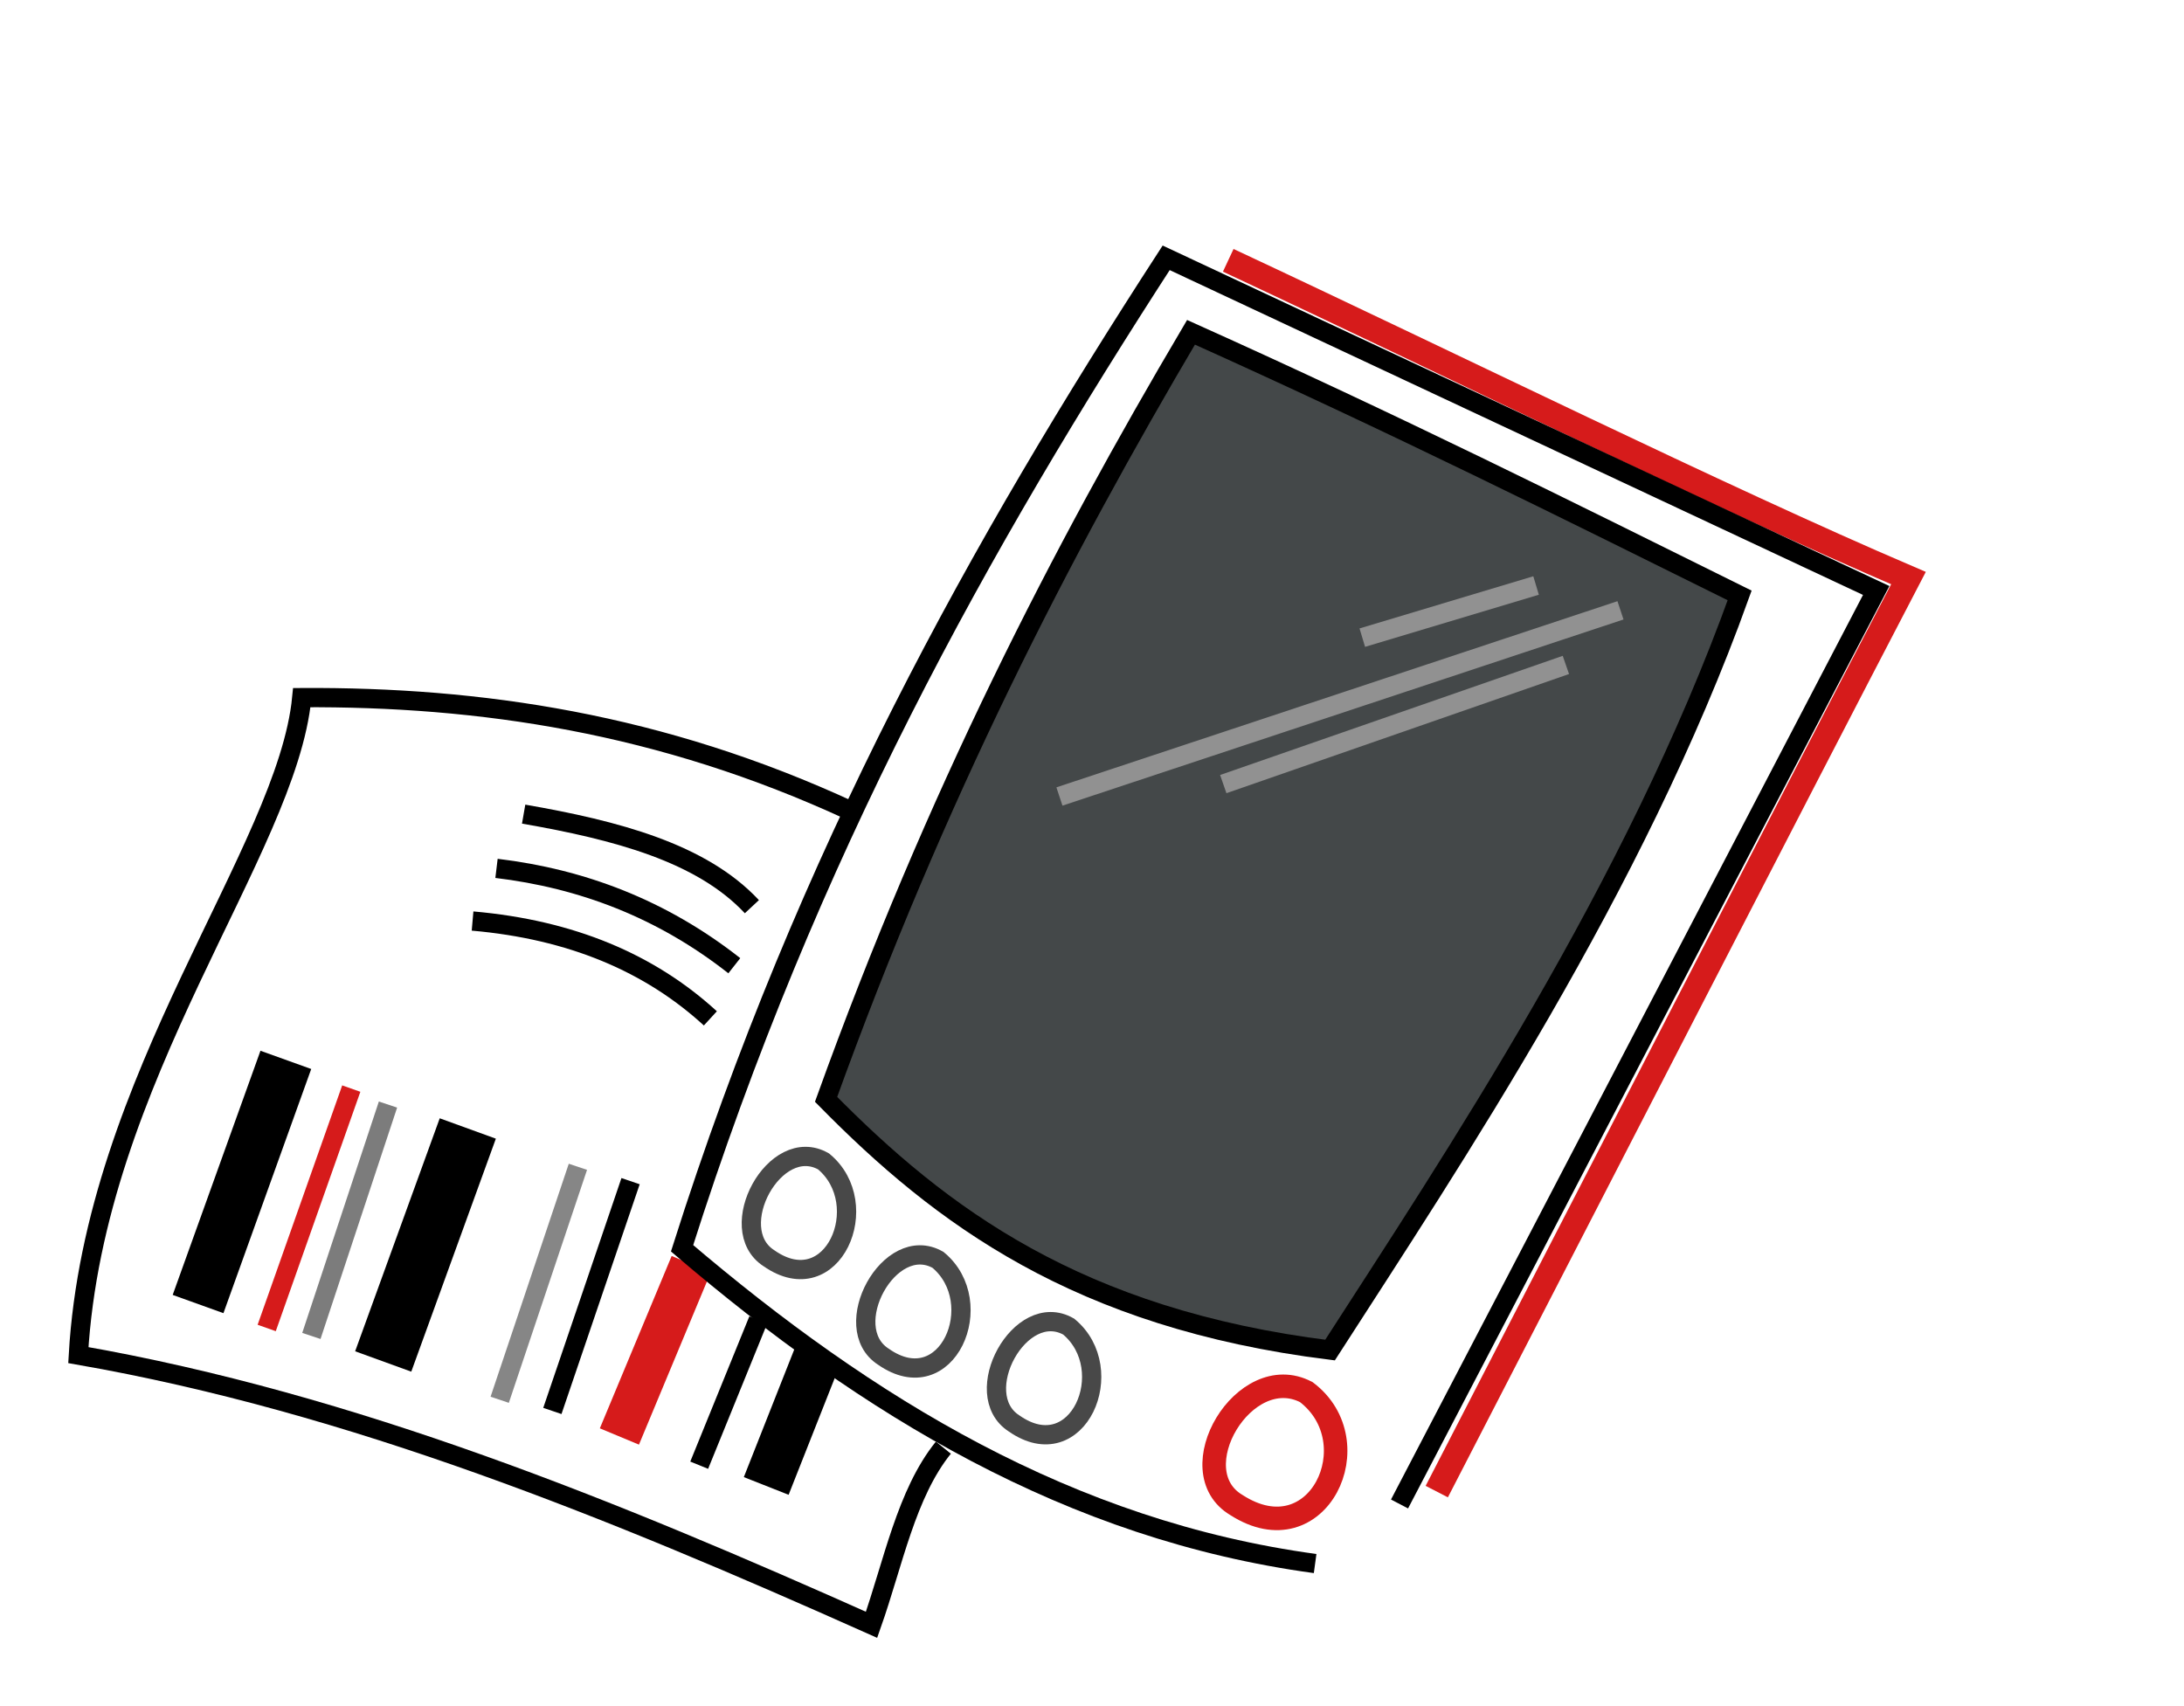
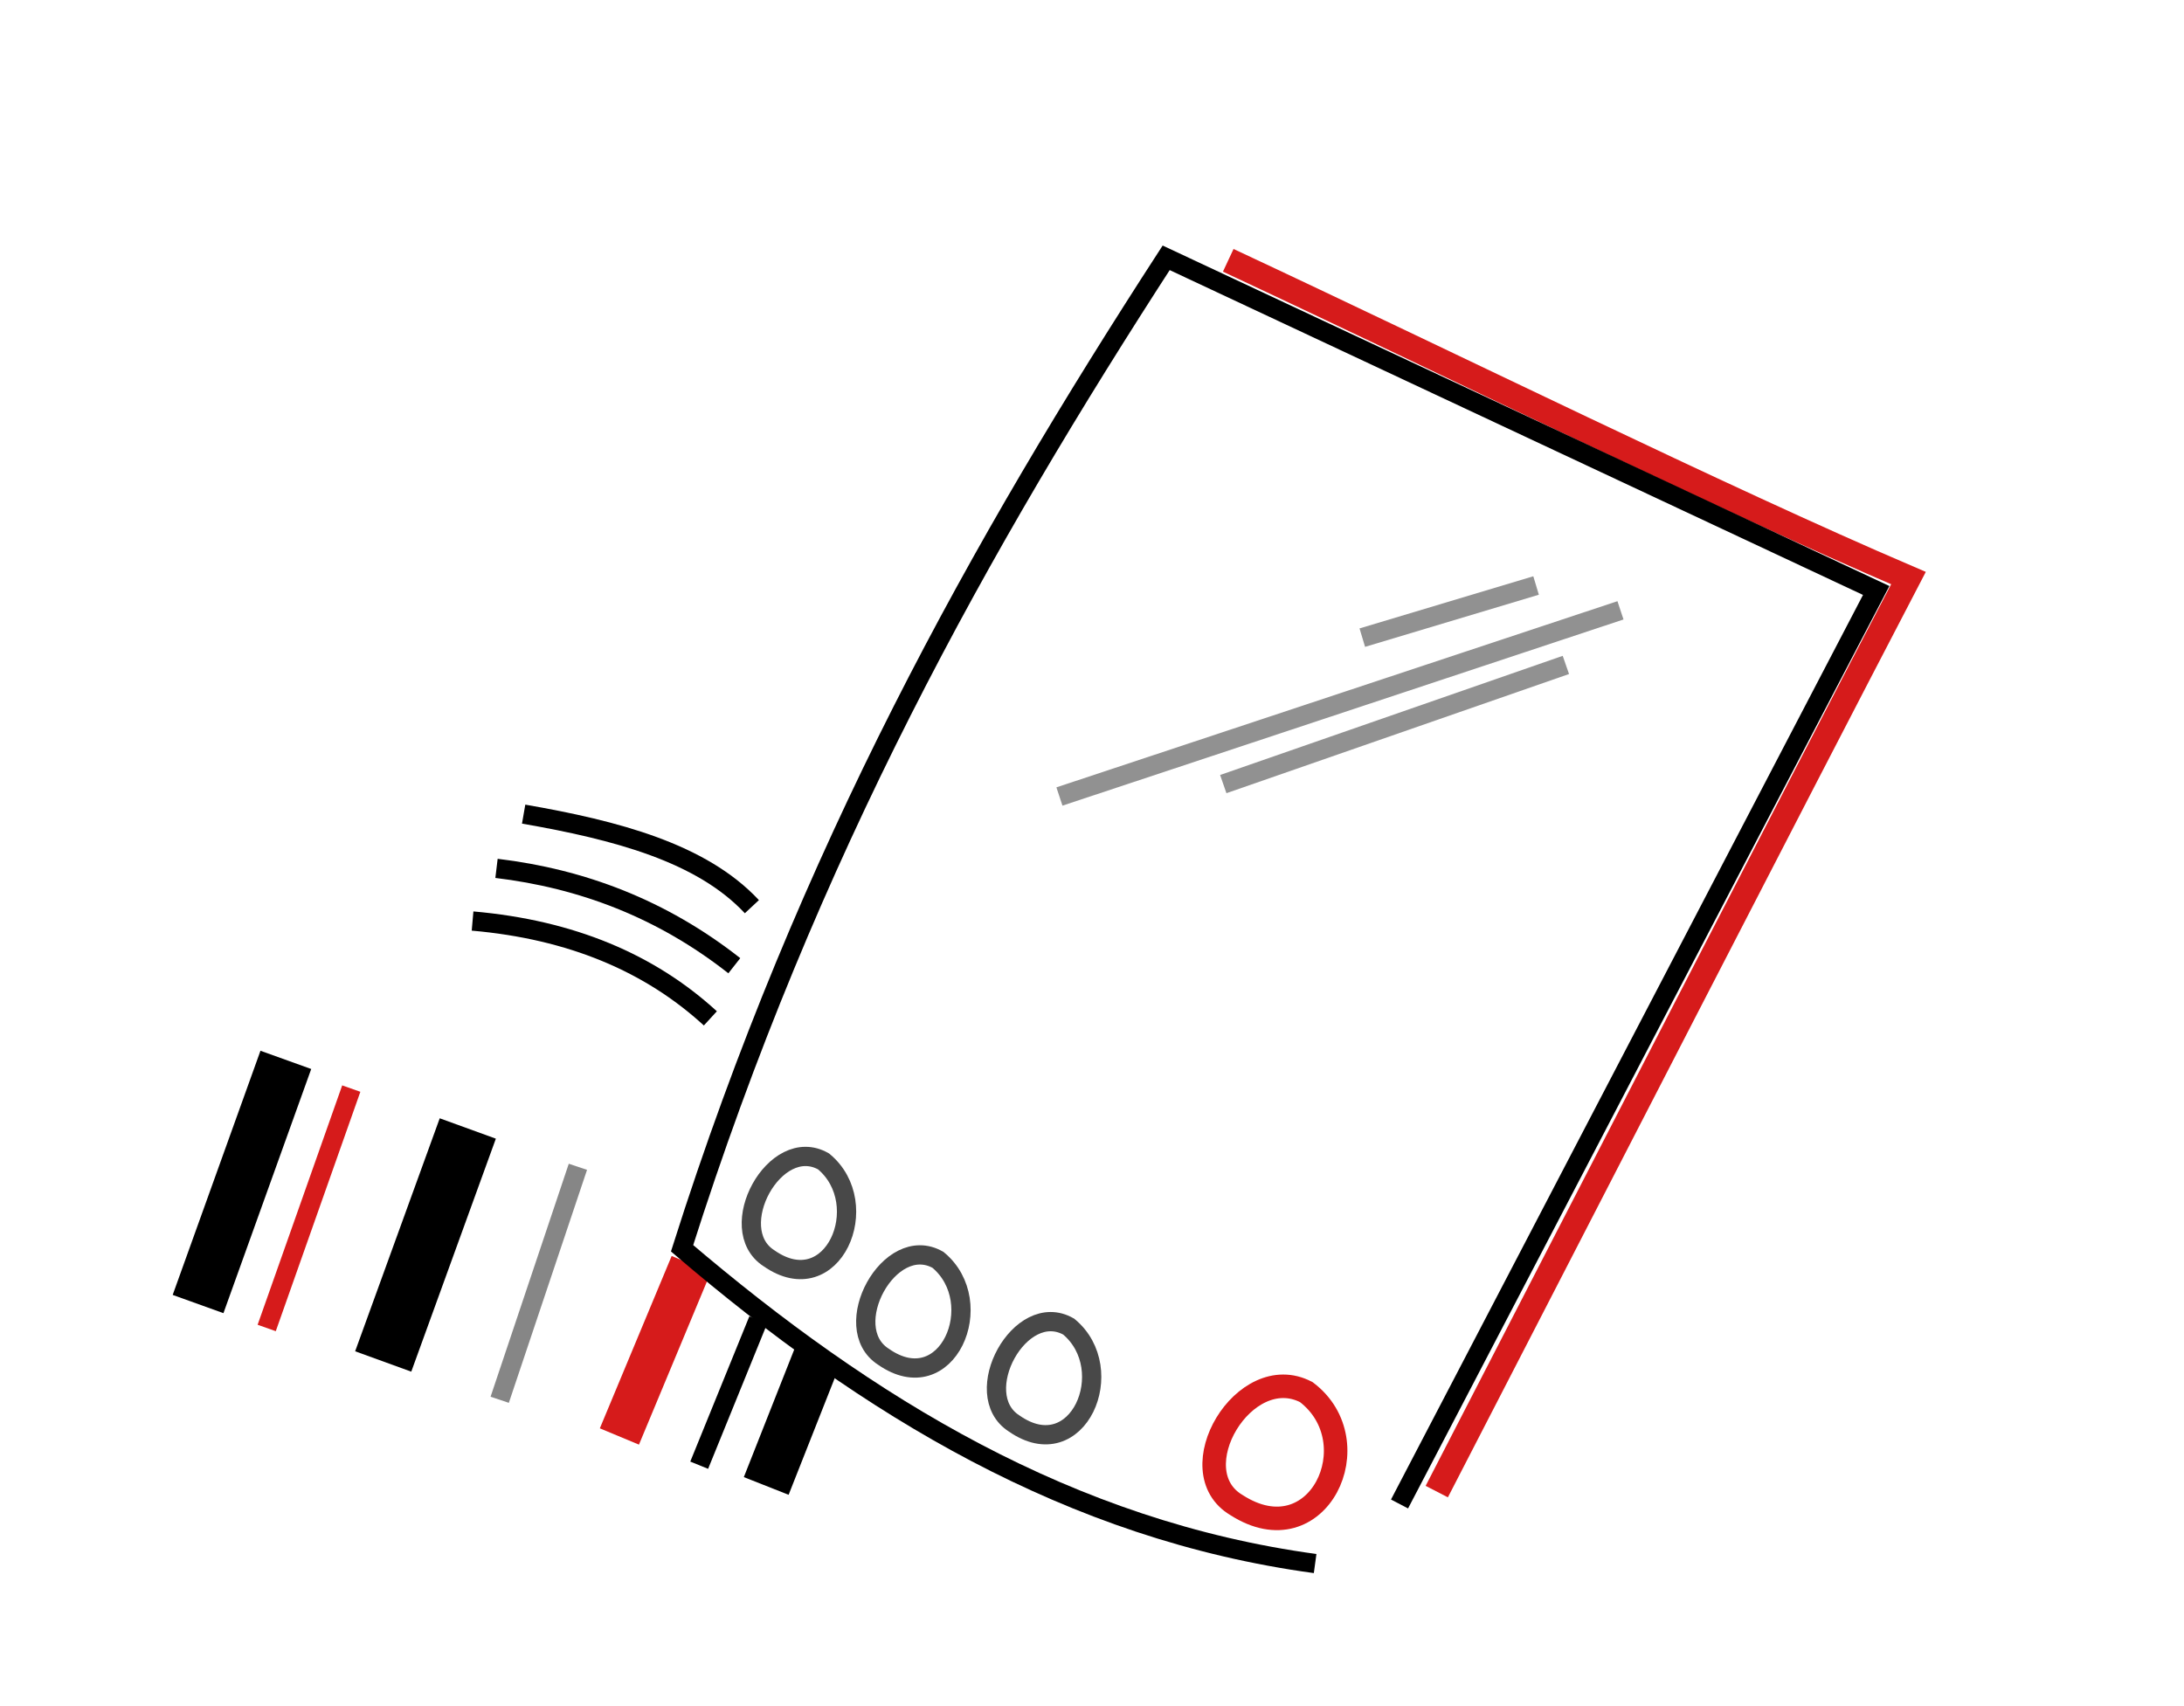
<svg xmlns="http://www.w3.org/2000/svg" xmlns:ns1="http://sodipodi.sourceforge.net/DTD/sodipodi-0.dtd" xmlns:ns2="http://www.inkscape.org/namespaces/inkscape" width="32mm" height="25mm" id="svg7278" ns1:version="0.32" ns2:version="0.92.4 5da689c313, 2019-01-14" ns1:docname="handheld-strichcode.svg" version="1.1" viewBox="0 0 113.386 88.583">
  <defs id="defs7280" />
  <ns1:namedview id="base" pagecolor="#ffffff" bordercolor="#666666" borderopacity="1.0" ns2:pageopacity="0.0" ns2:pageshadow="2" ns2:zoom="0.35" ns2:cx="-657.85714" ns2:cy="520" ns2:document-units="px" ns2:current-layer="layer1" ns2:window-width="1882" ns2:window-height="1015" ns2:window-x="0" ns2:window-y="0" showgrid="false" units="mm" ns2:window-maximized="1" />
  <g ns2:label="Layer 1" ns2:groupmode="layer" id="layer1" transform="translate(0,-963.78)">
    <g id="g7323" transform="translate(-22.636,957.424)">
      <path ns1:nodetypes="cc" id="path5119" d="m 58.522,71.991 -3.729,8.949" style="fill:none;fill-opacity:0.75;fill-rule:evenodd;stroke:#d61b1b;stroke-width:2.2;stroke-linecap:butt;stroke-linejoin:miter;stroke-miterlimit:4;stroke-dasharray:none;stroke-opacity:1" ns2:connector-curvature="0" />
      <path ns1:nodetypes="ccc" id="path5075" d="m 86.402,19.872 c 11.786,5.509 25.462,12.278 35.315,16.498 -6.447,12.379 -16.213,31.396 -24.489,47.431" style="fill:none;fill-opacity:0.75;fill-rule:evenodd;stroke:#d61b1b;stroke-width:1.3;stroke-linecap:butt;stroke-linejoin:miter;stroke-miterlimit:4;stroke-dasharray:none;stroke-opacity:1" ns2:connector-curvature="0" />
      <path id="path5077" d="M 113.597,53.382 Z" style="fill:none;fill-opacity:0.75;fill-rule:evenodd;stroke:#000000;stroke-width:1px;stroke-linecap:butt;stroke-linejoin:miter;stroke-opacity:1" ns2:connector-curvature="0" />
      <path ns1:nodetypes="ccccc" id="path5081" d="m 90.913,87.537 c -12.721,-1.729 -23.224,-8.14 -32.866,-16.369 6.539,-20.615 15.527,-36.604 25.133,-51.426 L 120.042,37.014 95.295,84.444" style="fill:none;fill-opacity:0.75;fill-rule:evenodd;stroke:#000000;stroke-width:1px;stroke-linecap:butt;stroke-linejoin:miter;stroke-opacity:1" ns2:connector-curvature="0" />
-       <path ns1:nodetypes="ccccc" id="path5083" d="m 84.469,23.609 c 10.651,4.785 19.495,9.209 28.484,13.662 -5.465,15.217 -14.866,29.241 -21.266,39.182 -13.096,-1.631 -20.207,-6.967 -26.164,-13.018 5.718,-15.863 12.203,-28.405 18.946,-39.826 z" style="fill:#444849;fill-opacity:1;fill-rule:evenodd;stroke:#000000;stroke-width:1px;stroke-linecap:butt;stroke-linejoin:miter;stroke-opacity:1" ns2:connector-curvature="0" />
      <path id="path5085" d="m 102.384,36.756 -9.022,2.707" style="fill:none;fill-opacity:0.75;fill-rule:evenodd;stroke:#919191;stroke-width:1px;stroke-linecap:butt;stroke-linejoin:miter;stroke-opacity:1" ns2:connector-curvature="0" />
      <path id="path5087" d="M 106.766,38.045 77.638,47.711" style="fill:none;fill-opacity:0.75;fill-rule:evenodd;stroke:#919191;stroke-width:1px;stroke-linecap:butt;stroke-linejoin:miter;stroke-opacity:1" ns2:connector-curvature="0" />
      <path id="path5089" d="M 103.931,40.88 86.144,47.067" style="fill:none;fill-opacity:0.75;fill-rule:evenodd;stroke:#919191;stroke-width:1px;stroke-linecap:butt;stroke-linejoin:miter;stroke-opacity:1" ns2:connector-curvature="0" />
      <path ns1:nodetypes="ccc" id="path5091" d="m 65.393,66.658 c 2.673,2.213 0.477,7.345 -2.836,5.027 -2.366,-1.522 0.319,-6.462 2.836,-5.027 z" style="fill:none;fill-opacity:0.75;fill-rule:evenodd;stroke:#484848;stroke-width:1px;stroke-linecap:butt;stroke-linejoin:miter;stroke-opacity:1" ns2:connector-curvature="0" />
      <path ns1:nodetypes="ccc" id="path5093" d="m 71.334,71.77 c 2.673,2.213 0.477,7.345 -2.836,5.027 -2.366,-1.522 0.319,-6.462 2.836,-5.027 z" style="fill:none;fill-opacity:0.75;fill-rule:evenodd;stroke:#484848;stroke-width:1px;stroke-linecap:butt;stroke-linejoin:miter;stroke-opacity:1" ns2:connector-curvature="0" />
      <path ns1:nodetypes="ccc" id="path5095" d="m 78.119,75.235 c 2.673,2.213 0.477,7.345 -2.836,5.027 -2.366,-1.522 0.319,-6.462 2.836,-5.027 z" style="fill:none;fill-opacity:0.75;fill-rule:evenodd;stroke:#484848;stroke-width:1px;stroke-linecap:butt;stroke-linejoin:miter;stroke-opacity:1" ns2:connector-curvature="0" />
      <path ns1:nodetypes="ccc" id="path5097" d="m 90.455,78.636 c 3.41,2.584 0.609,8.577 -3.617,5.87 -3.019,-1.777 0.407,-7.547 3.617,-5.87 z" style="fill:none;fill-opacity:0.75;fill-rule:evenodd;stroke:#d61b1b;stroke-width:1.221px;stroke-linecap:butt;stroke-linejoin:miter;stroke-opacity:1" ns2:connector-curvature="0" />
-       <path ns1:nodetypes="ccccc" id="path5099" d="m 66.807,48.46 c -9.874,-4.572 -19.289,-5.934 -28.503,-5.883 -0.77,7.937 -10.776,19.724 -11.6,34.137 14.27,2.493 27.782,8.021 41.18,14.003 1.124,-3.184 1.803,-6.815 3.729,-9.197" style="fill:none;fill-opacity:0.75;fill-rule:evenodd;stroke:#000000;stroke-width:1px;stroke-linecap:butt;stroke-linejoin:miter;stroke-opacity:1" ns2:connector-curvature="0" />
      <path ns1:nodetypes="cc" id="path5101" d="m 49.822,48.626 c 4.801,0.835 9.234,2.003 11.849,4.806" style="fill:none;fill-opacity:0.75;fill-rule:evenodd;stroke:#000000;stroke-width:1px;stroke-linecap:butt;stroke-linejoin:miter;stroke-opacity:1" ns2:connector-curvature="0" />
      <path ns1:nodetypes="cc" id="path5103" d="m 48.413,51.443 c 4.43,0.532 8.579,2.093 12.346,5.054" style="fill:none;fill-opacity:0.75;fill-rule:evenodd;stroke:#000000;stroke-width:1px;stroke-linecap:butt;stroke-linejoin:miter;stroke-opacity:1" ns2:connector-curvature="0" />
      <path ns1:nodetypes="cc" id="path5105" d="m 47.17,54.177 c 5.128,0.447 9.206,2.177 12.346,5.054" style="fill:none;fill-opacity:0.75;fill-rule:evenodd;stroke:#000000;stroke-width:1px;stroke-linecap:butt;stroke-linejoin:miter;stroke-opacity:1" ns2:connector-curvature="0" />
      <path id="path5107" d="m 37.476,61.386 -4.557,12.677" style="fill:none;fill-opacity:0.75;fill-rule:evenodd;stroke:#000000;stroke-width:2.8;stroke-linecap:butt;stroke-linejoin:miter;stroke-miterlimit:4;stroke-dasharray:none;stroke-opacity:1" ns2:connector-curvature="0" />
      <path id="path5109" d="m 40.873,62.877 -4.391,12.429" style="fill:none;fill-opacity:0.75;fill-rule:evenodd;stroke:#d61b1b;stroke-width:1px;stroke-linecap:butt;stroke-linejoin:miter;stroke-opacity:1" ns2:connector-curvature="0" />
-       <path id="path5111" d="m 42.779,63.706 -3.977,12.014" style="fill:none;fill-opacity:0.75;fill-rule:evenodd;stroke:#7c7c7c;stroke-width:1px;stroke-linecap:butt;stroke-linejoin:miter;stroke-opacity:1" ns2:connector-curvature="0" />
      <path id="path5113" d="m 46.922,64.948 -4.391,12.097" style="fill:none;fill-opacity:0.75;fill-rule:evenodd;stroke:#000000;stroke-width:3.1;stroke-linecap:butt;stroke-linejoin:miter;stroke-miterlimit:4;stroke-dasharray:none;stroke-opacity:1" ns2:connector-curvature="0" />
      <path id="path5115" d="m 52.639,66.937 -4.06,12.097" style="fill:none;fill-opacity:0.75;fill-rule:evenodd;stroke:#868686;stroke-width:1px;stroke-linecap:butt;stroke-linejoin:miter;stroke-opacity:1" ns2:connector-curvature="0" />
-       <path id="path5117" d="m 55.373,67.683 -4.06,11.931" style="fill:none;fill-opacity:0.75;fill-rule:evenodd;stroke:#000000;stroke-width:1px;stroke-linecap:butt;stroke-linejoin:miter;stroke-opacity:1" ns2:connector-curvature="0" />
      <path id="path5121" d="m 58.936,82.431 3.066,-7.54" style="fill:none;fill-opacity:0.75;fill-rule:evenodd;stroke:#000000;stroke-width:1px;stroke-linecap:butt;stroke-linejoin:miter;stroke-opacity:1" ns2:connector-curvature="0" />
      <path ns1:nodetypes="cc" id="path5123" d="m 62.416,83.508 2.651,-6.711" style="fill:none;fill-opacity:0.75;fill-rule:evenodd;stroke:#000000;stroke-width:2.5;stroke-linecap:butt;stroke-linejoin:miter;stroke-miterlimit:4;stroke-dasharray:none;stroke-opacity:1" ns2:connector-curvature="0" />
    </g>
  </g>
</svg>